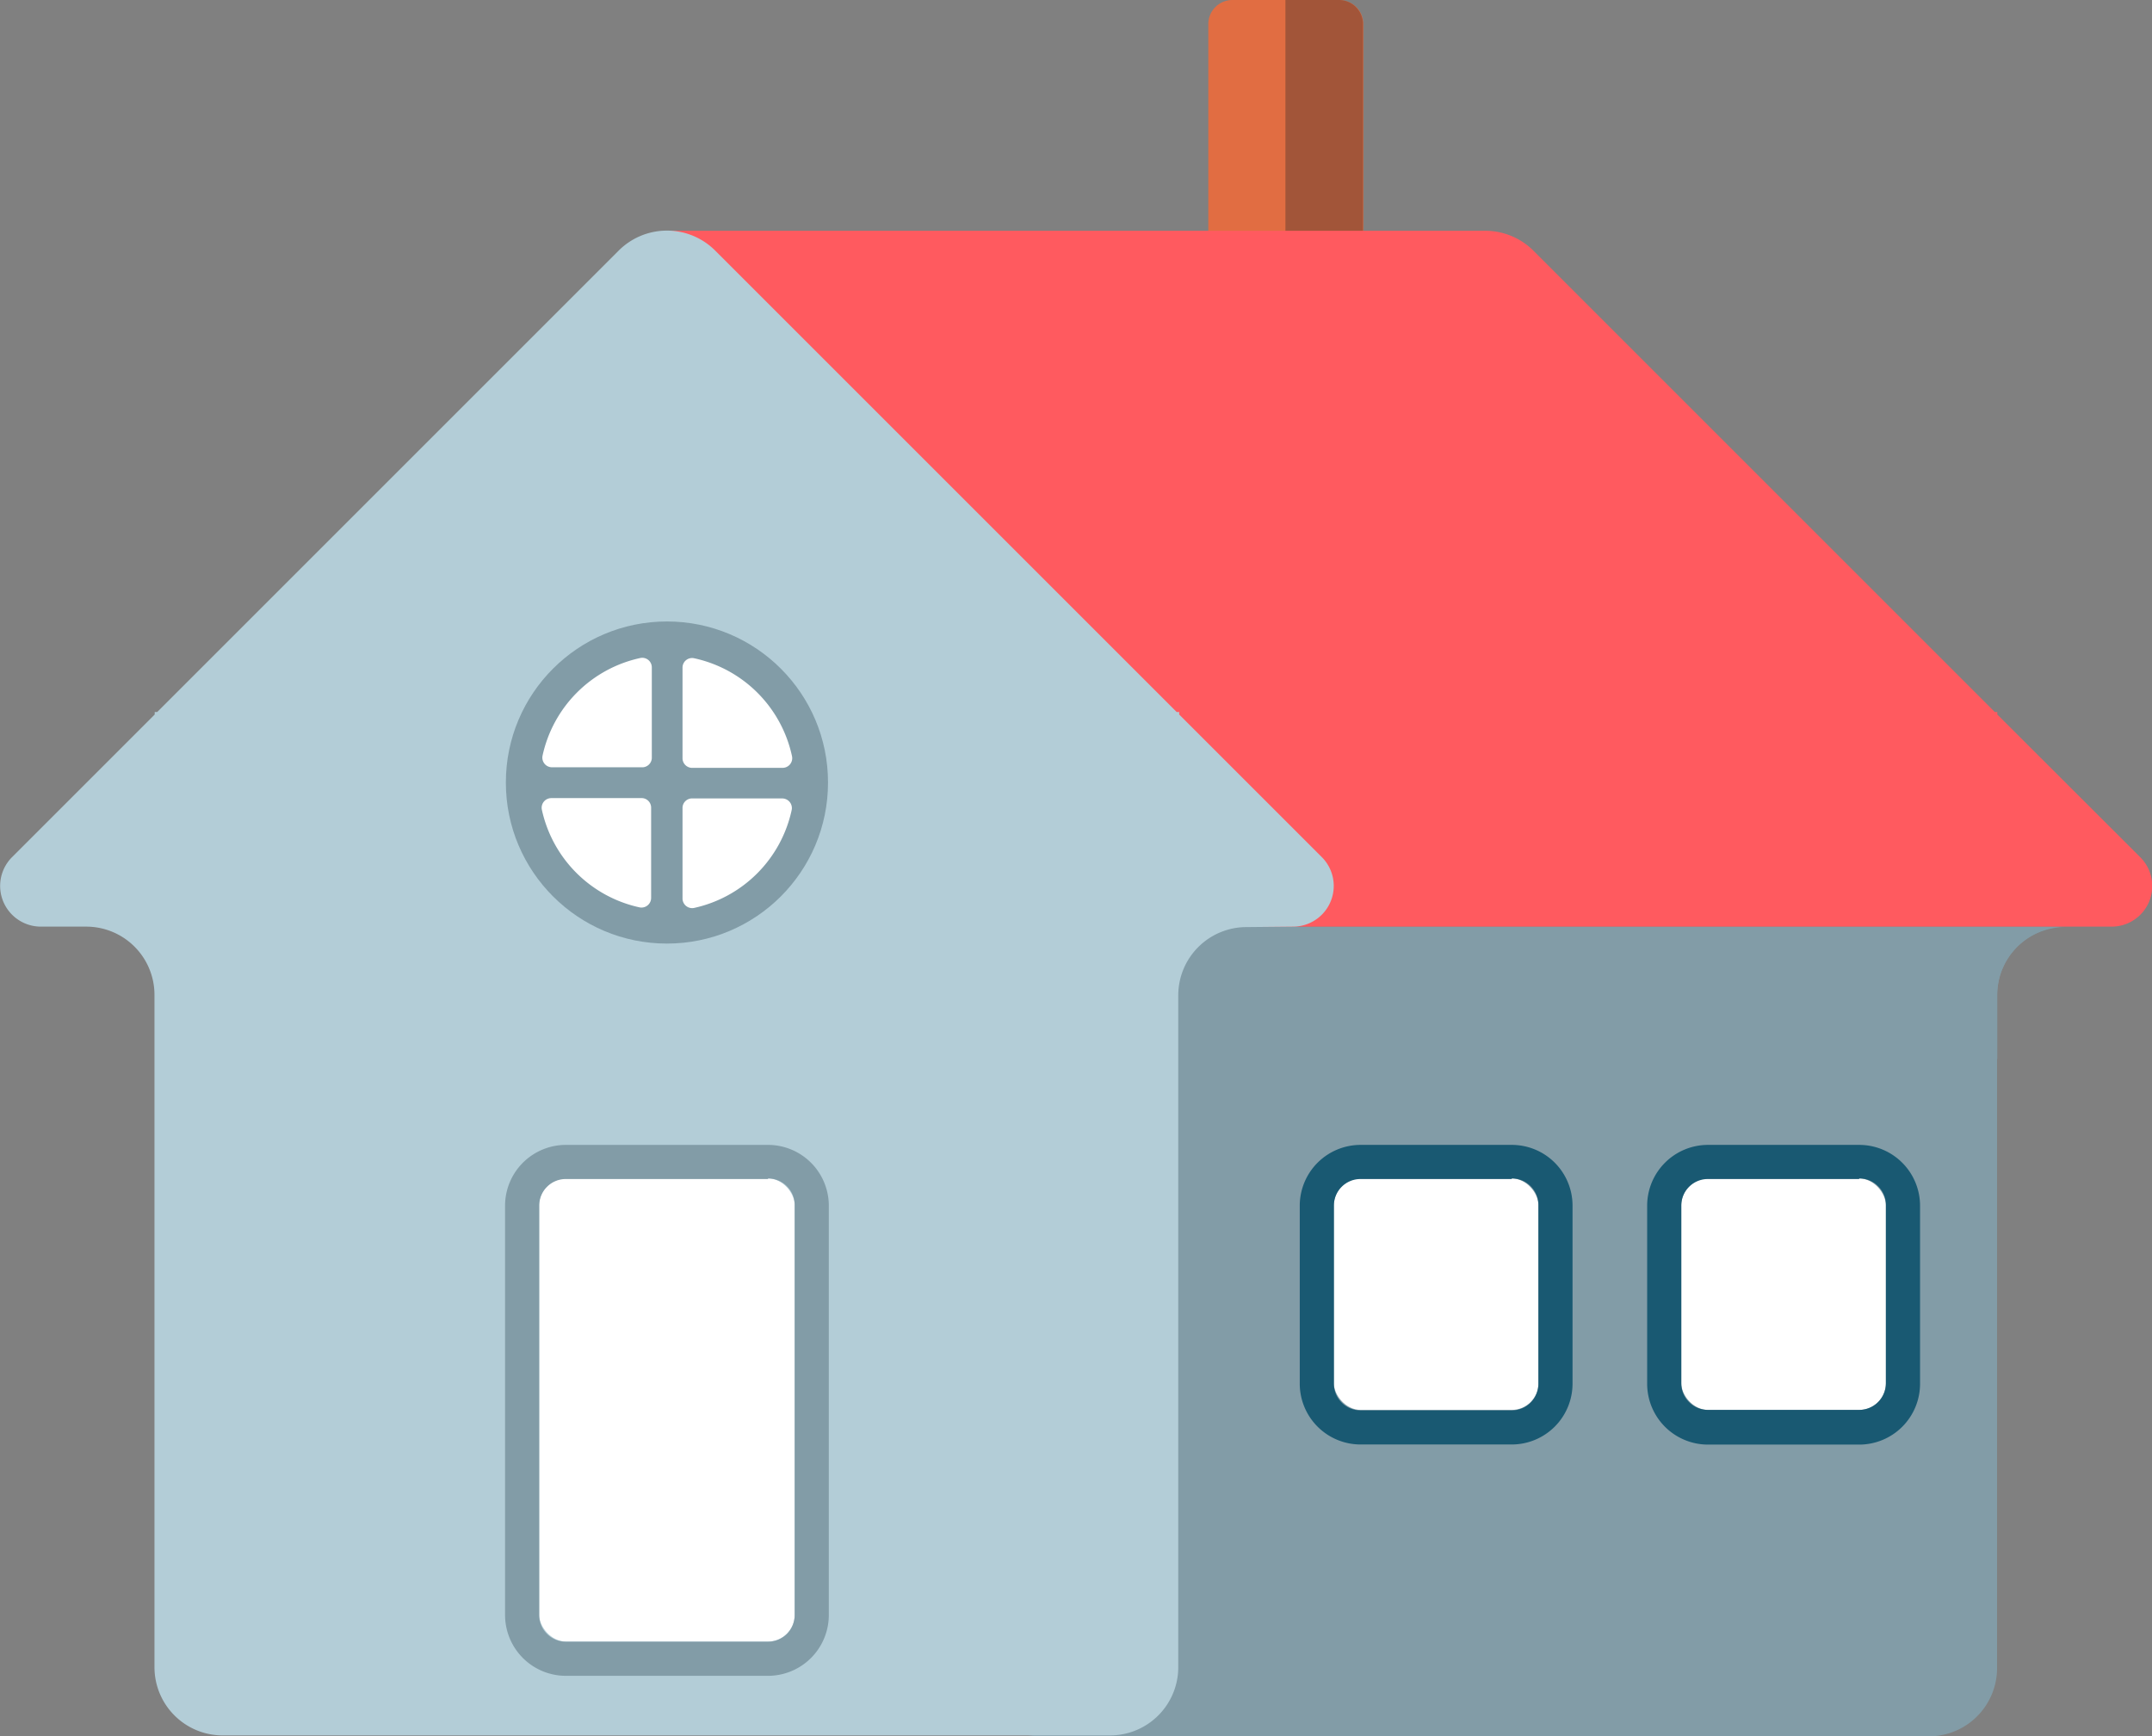
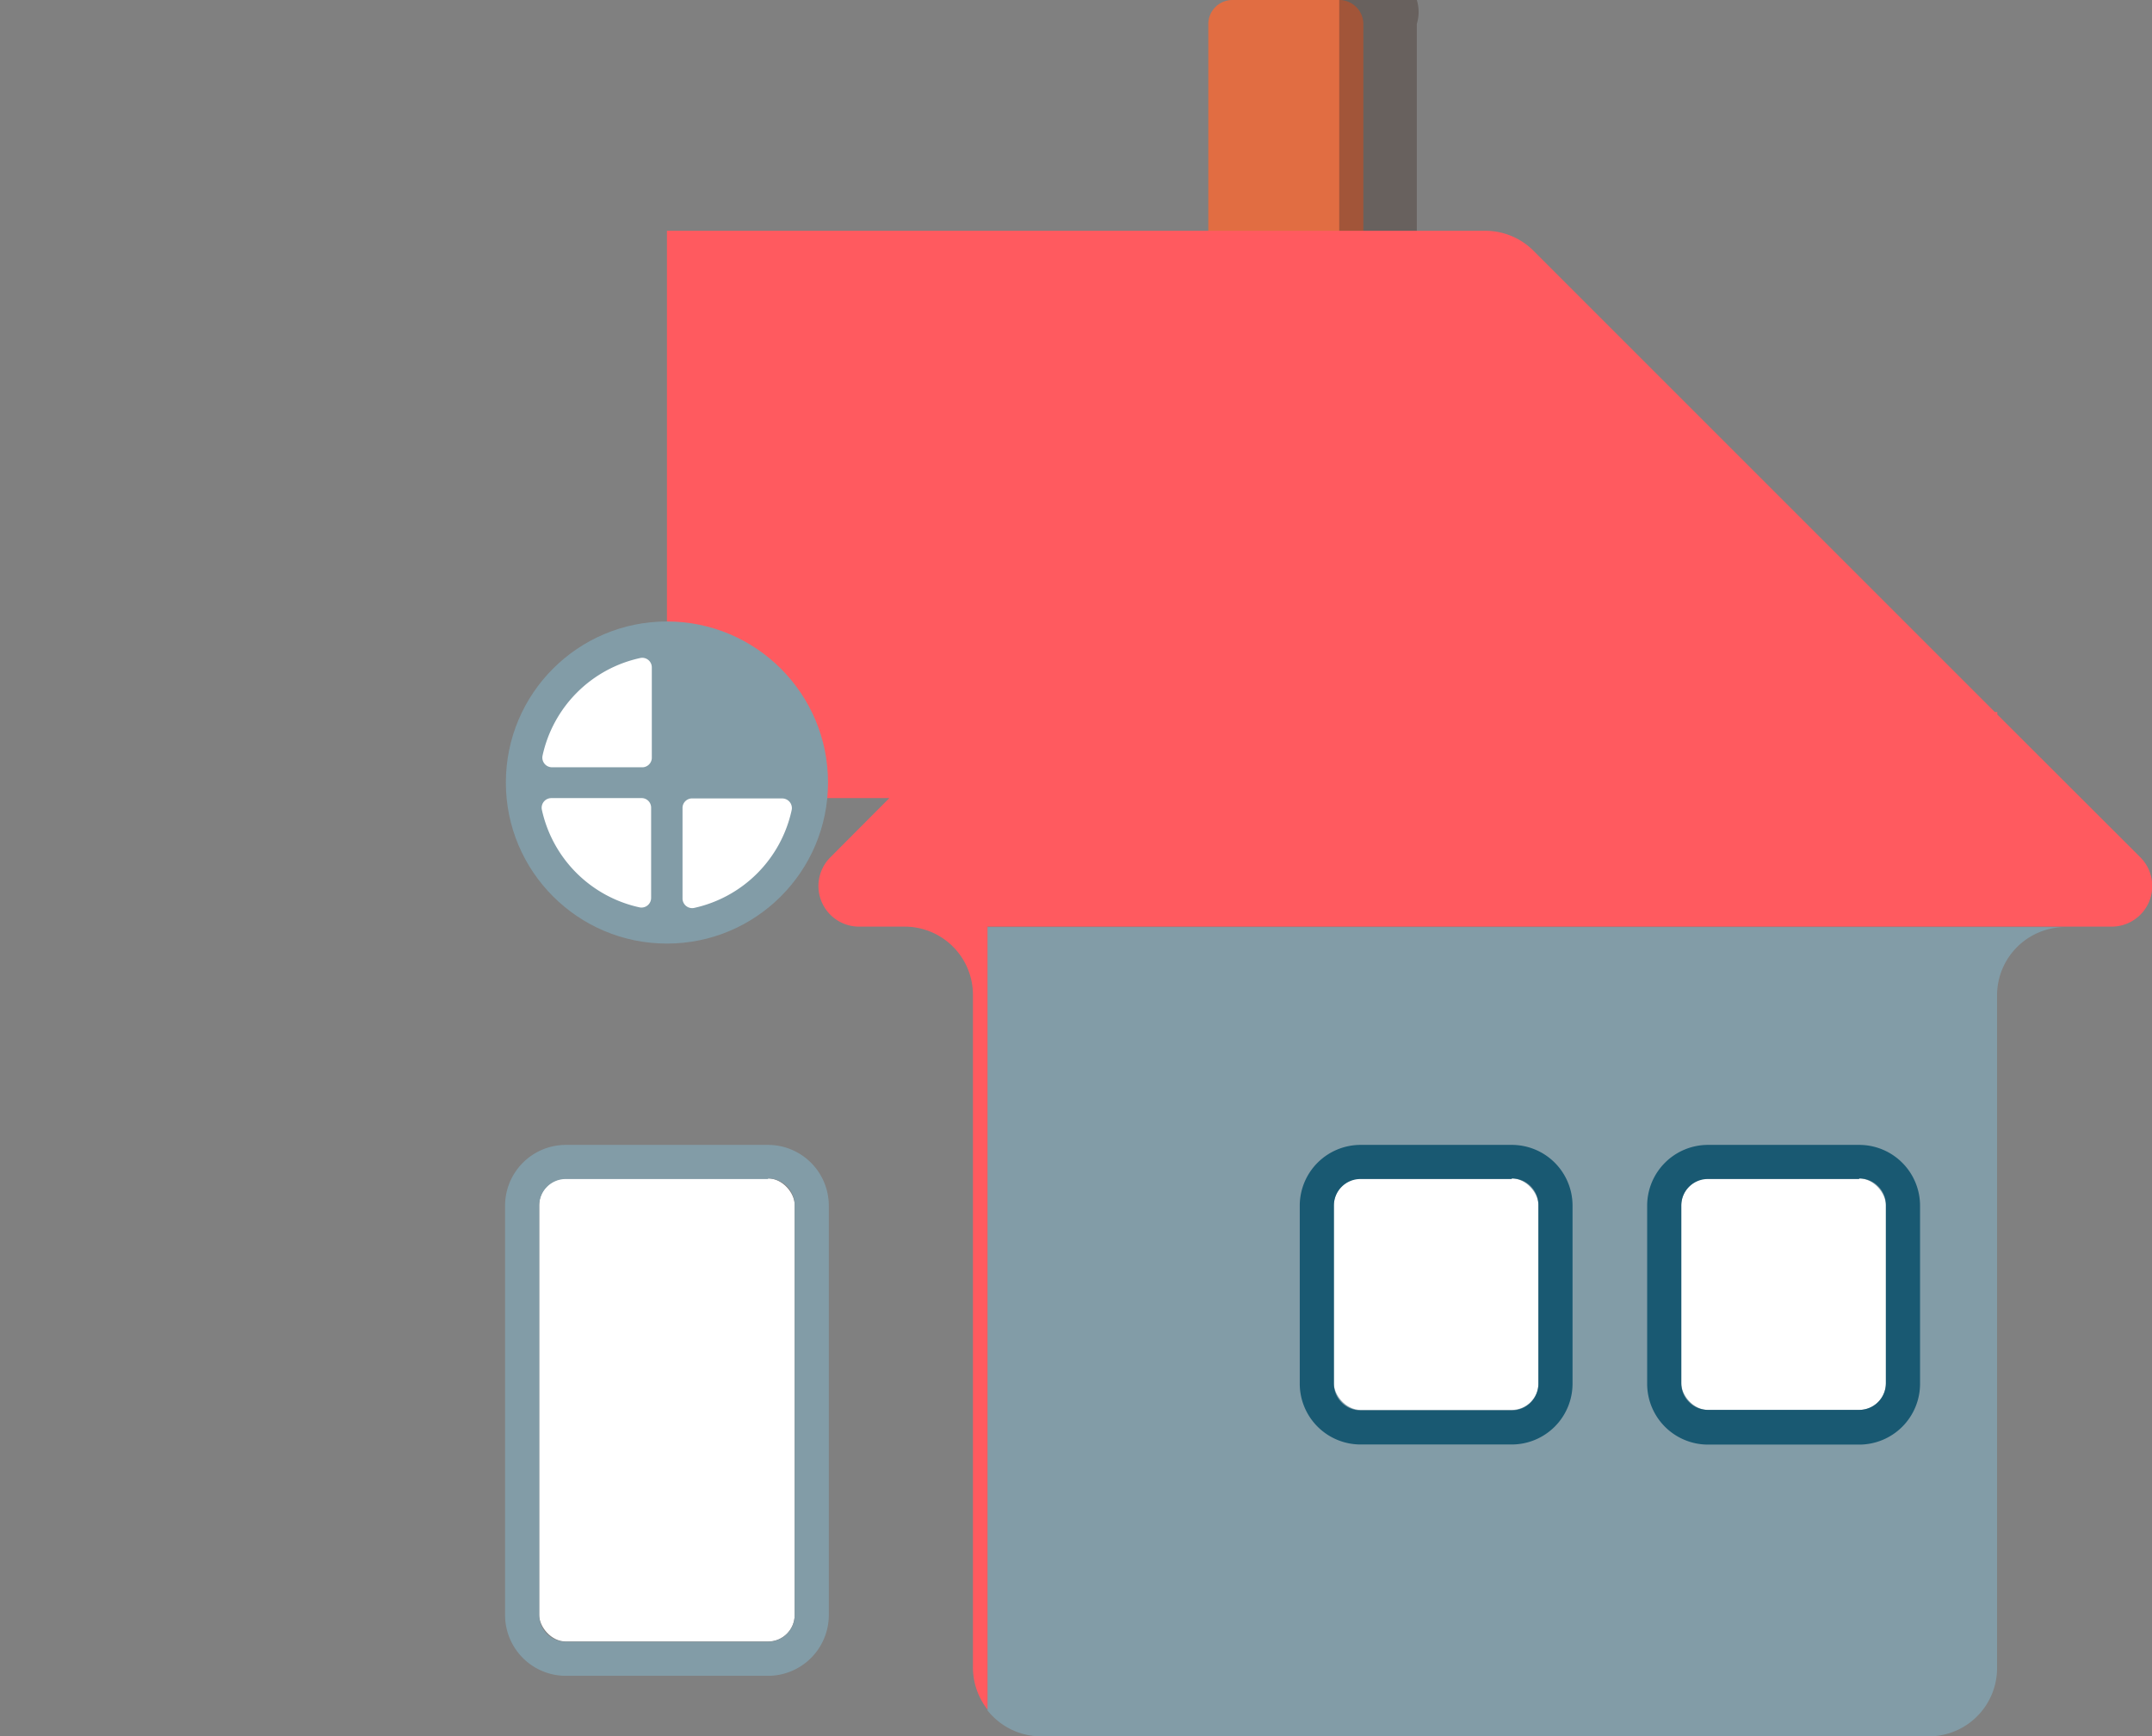
<svg xmlns="http://www.w3.org/2000/svg" viewBox="0 0 189.18 152.66">
  <rect x="0" y="0" width="189.18" height="152.66" fill="#808080" stroke="none" />
  <defs>
    <style>.cls-1{fill:#e16d42;}.cls-2{fill:#45322c;opacity:0.4;}.cls-3{fill:#829ca7;}.cls-4{fill:#ff5a5f;}.cls-5{fill:#b3cdd7;}.cls-6{fill:#fff;}.cls-7{fill:#195972;}</style>
  </defs>
  <title>Fichier 85</title>
  <g id="Calque_2" data-name="Calque 2">
    <g id="Illustrations">
      <path class="cls-1" d="M108.34,0h9.39a2.12,2.12,0,0,1,2.12,2.12v26a0,0,0,0,1,0,0H106.22a0,0,0,0,1,0,0v-26A2.12,2.12,0,0,1,108.34,0Z" />
-       <path class="cls-2" d="M117.73,0H113V28.1h6.82v-26A2.12,2.12,0,0,0,117.73,0Z" />
+       <path class="cls-2" d="M117.73,0V28.1h6.82v-26A2.12,2.12,0,0,0,117.73,0Z" />
      <path class="cls-3" d="M91.56,152.66h78a6,6,0,0,0,6-6V87.51a6,6,0,0,1,6-6H86.81v68.87A6,6,0,0,0,91.56,152.66Z" />
-       <path class="cls-3" d="M181.62,81.47H86.81V93.11h88.77v-5.6A6,6,0,0,1,181.62,81.47Z" />
      <path class="cls-4" d="M181.62,81.47h4a3.57,3.57,0,0,0,2.53-6.1L175.58,62.82V62.6h-.22L134.82,22.06a6,6,0,0,0-4.27-1.77H58.63V70.17H78.18L73,75.37a3.57,3.57,0,0,0,2.53,6.1h4a6,6,0,0,1,6,6v59.11a6,6,0,0,0,1.28,3.72V81.47Z" />
-       <path class="cls-5" d="M113.68,81.47a3.58,3.58,0,0,0,2.53-6.1L103.66,62.82V62.6h-.22L62.9,22.06a6,6,0,0,0-8.54,0L13.82,62.6H13.6v.22L1.05,75.37a3.58,3.58,0,0,0,2.53,6.1h4a6,6,0,0,1,6,6v59.11a6,6,0,0,0,6,6h78a6,6,0,0,0,6-6V87.51a6,6,0,0,1,6-6Z" />
      <rect class="cls-6" x="47.4" y="103.61" width="22.46" height="40.71" rx="2.34" />
      <path class="cls-3" d="M67.52,103.61A2.34,2.34,0,0,1,69.86,106v36a2.34,2.34,0,0,1-2.34,2.34H49.74A2.34,2.34,0,0,1,47.4,142V106a2.34,2.34,0,0,1,2.34-2.34H67.52m0-3H49.74A5.35,5.35,0,0,0,44.4,106v36a5.35,5.35,0,0,0,5.34,5.34H67.52A5.35,5.35,0,0,0,72.86,142V106a5.35,5.35,0,0,0-5.34-5.34Z" />
      <rect class="cls-6" x="117.26" y="103.61" width="17.98" height="20.35" rx="2.34" />
      <path class="cls-7" d="M132.9,103.61a2.33,2.33,0,0,1,2.34,2.34v15.67A2.34,2.34,0,0,1,132.9,124H119.6a2.34,2.34,0,0,1-2.34-2.34V106a2.34,2.34,0,0,1,2.34-2.34h13.3m0-3H119.6a5.35,5.35,0,0,0-5.34,5.34v15.67A5.35,5.35,0,0,0,119.6,127h13.3a5.35,5.35,0,0,0,5.34-5.34V106a5.34,5.34,0,0,0-5.34-5.34Z" />
      <rect class="cls-6" x="147.8" y="103.61" width="17.98" height="20.35" rx="2.34" />
      <path class="cls-7" d="M163.44,103.61a2.34,2.34,0,0,1,2.35,2.34v15.67a2.35,2.35,0,0,1-2.35,2.34h-13.3a2.34,2.34,0,0,1-2.34-2.34V106a2.34,2.34,0,0,1,2.34-2.34h13.3m0-3h-13.3A5.35,5.35,0,0,0,144.8,106v15.67a5.35,5.35,0,0,0,5.34,5.34h13.3a5.35,5.35,0,0,0,5.35-5.34V106a5.35,5.35,0,0,0-5.35-5.34Z" />
      <circle class="cls-3" cx="58.63" cy="68.8" r="14.16" />
-       <path class="cls-6" d="M60.8,67.51h8a.85.85,0,0,0,.83-1A11.22,11.22,0,0,0,61,57.87a.84.84,0,0,0-1,.82v8A.85.85,0,0,0,60.8,67.51Z" />
      <path class="cls-6" d="M57.3,66.67v-8a.84.84,0,0,0-1-.82,11.22,11.22,0,0,0-8.61,8.61.85.85,0,0,0,.83,1h8A.85.85,0,0,0,57.3,66.67Z" />
      <path class="cls-6" d="M60,71v8a.85.85,0,0,0,1,.83A11.24,11.24,0,0,0,69.6,71.2a.85.85,0,0,0-.83-1h-8A.84.84,0,0,0,60,71Z" />
      <path class="cls-6" d="M56.46,70.17h-8a.85.85,0,0,0-.83,1,11.24,11.24,0,0,0,8.61,8.61.85.85,0,0,0,1-.83V71A.84.84,0,0,0,56.46,70.17Z" />
    </g>
  </g>
</svg>